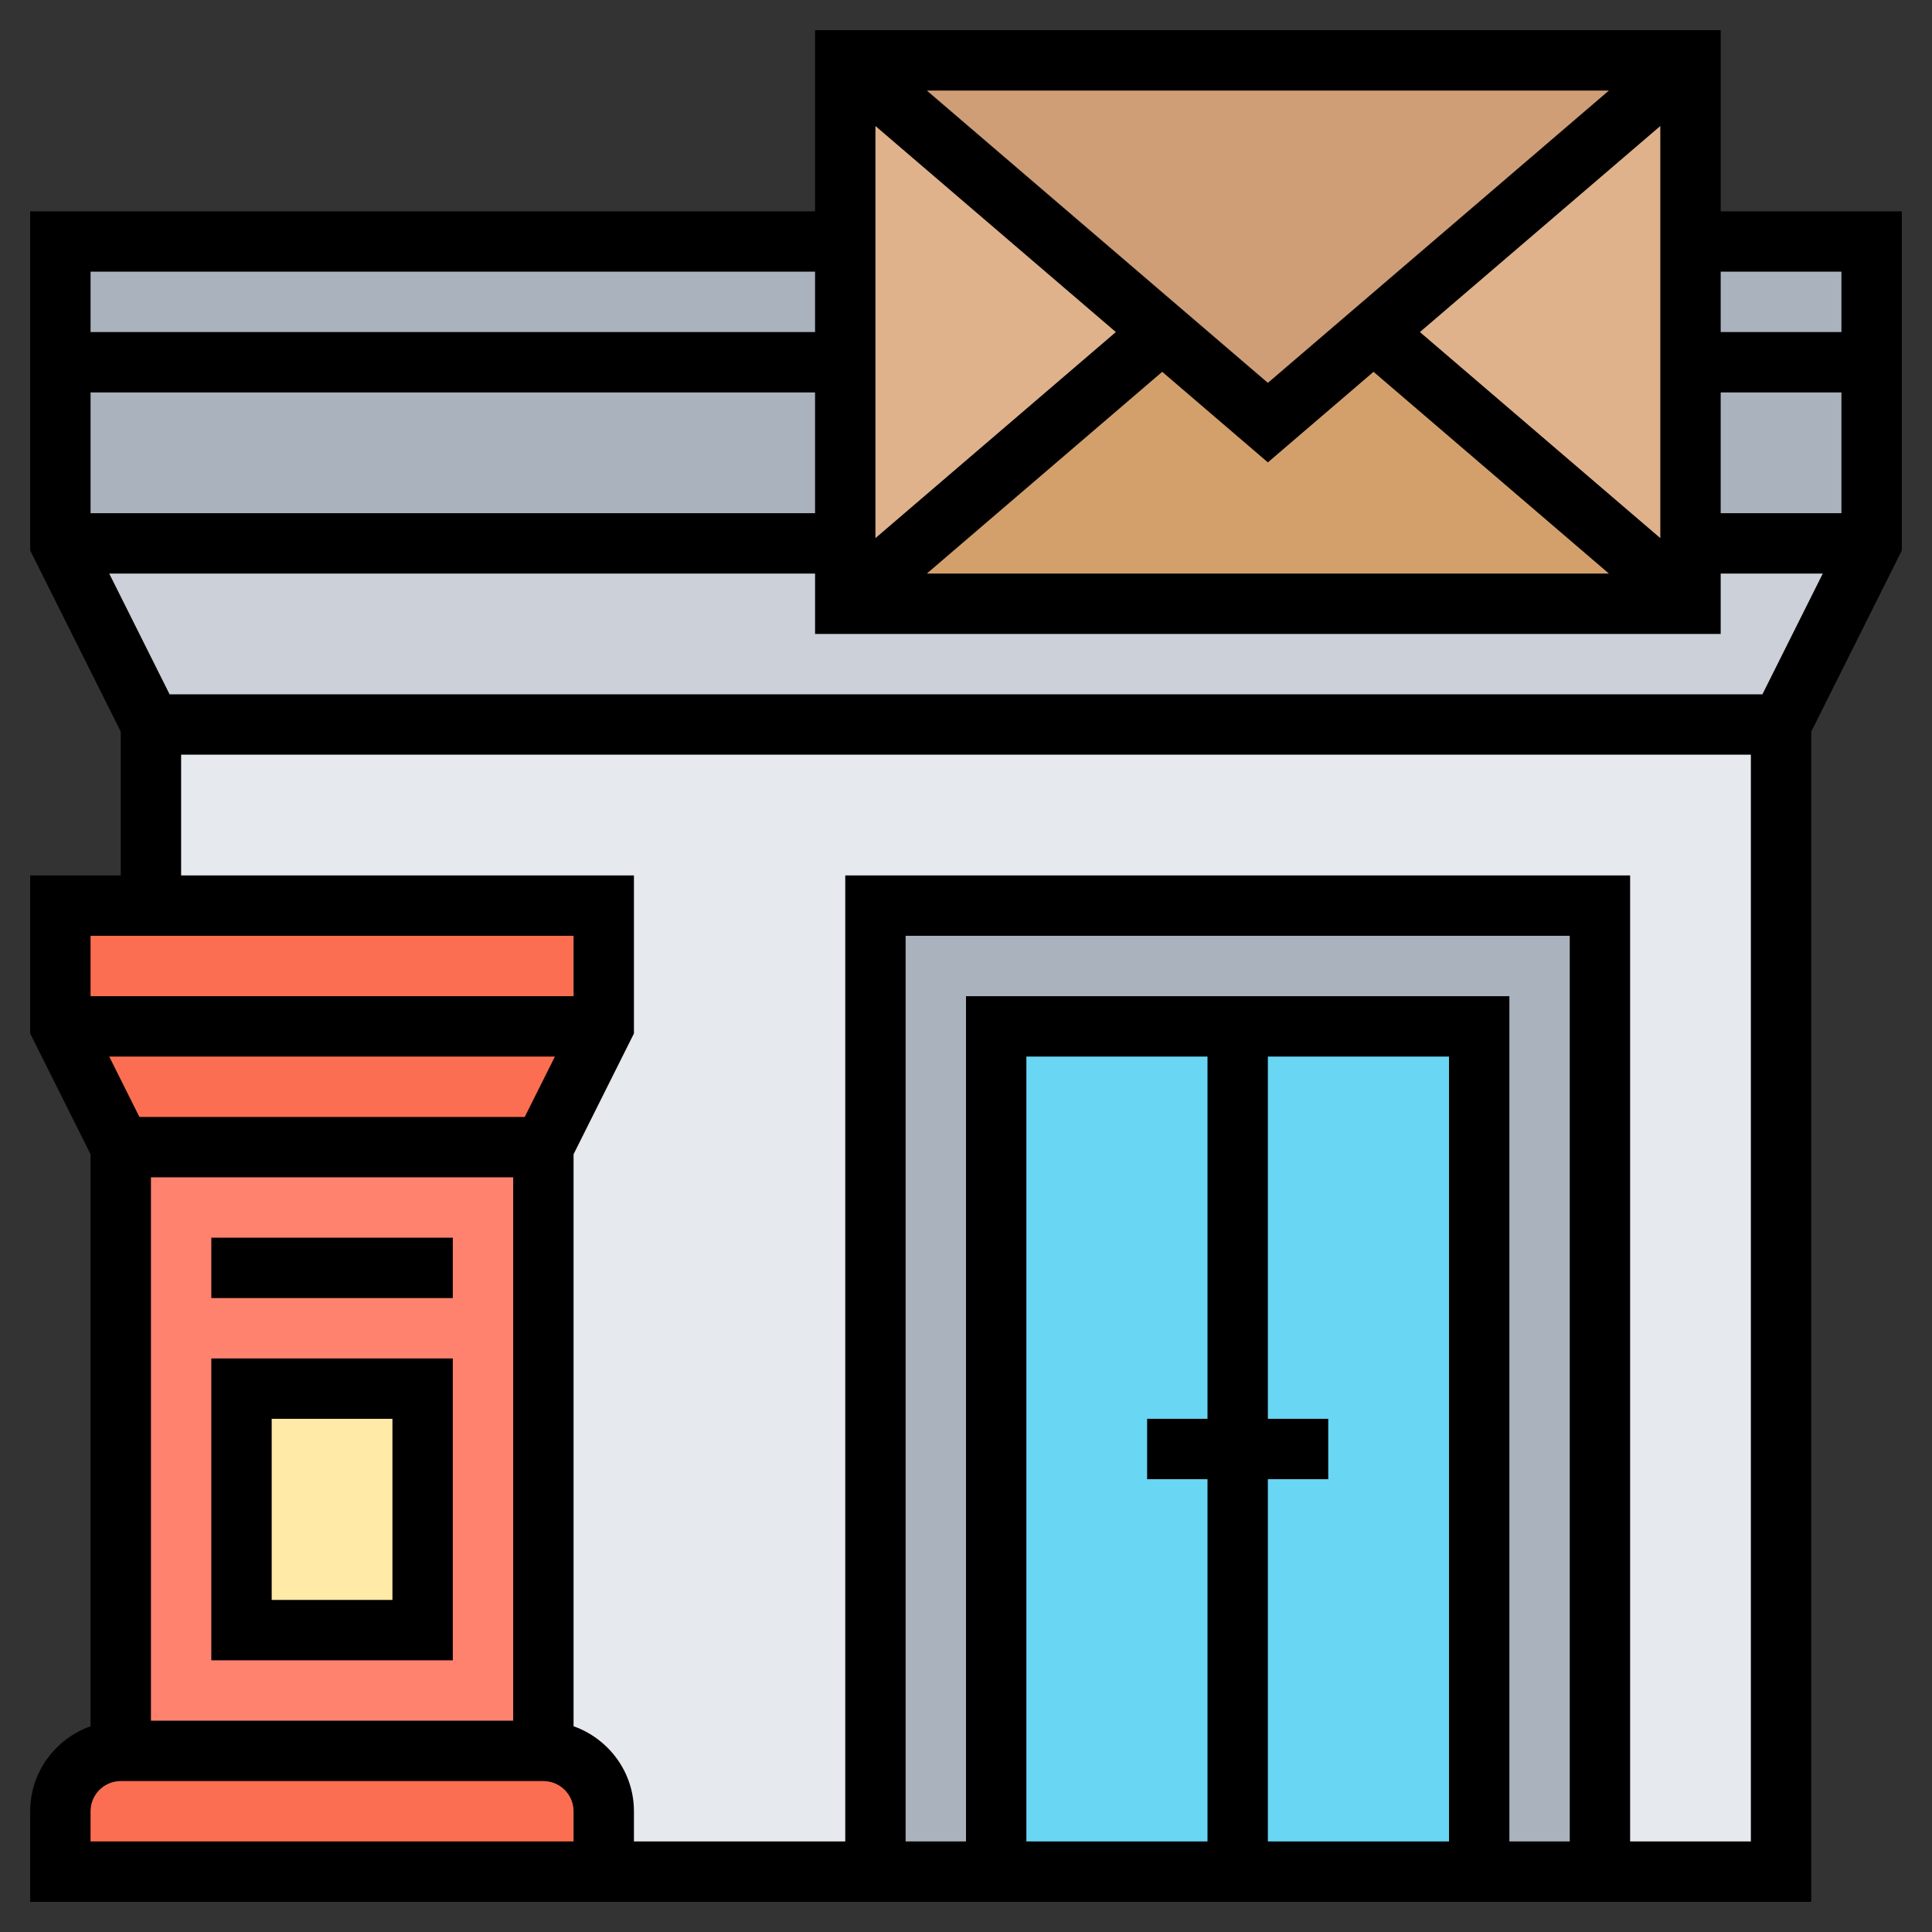
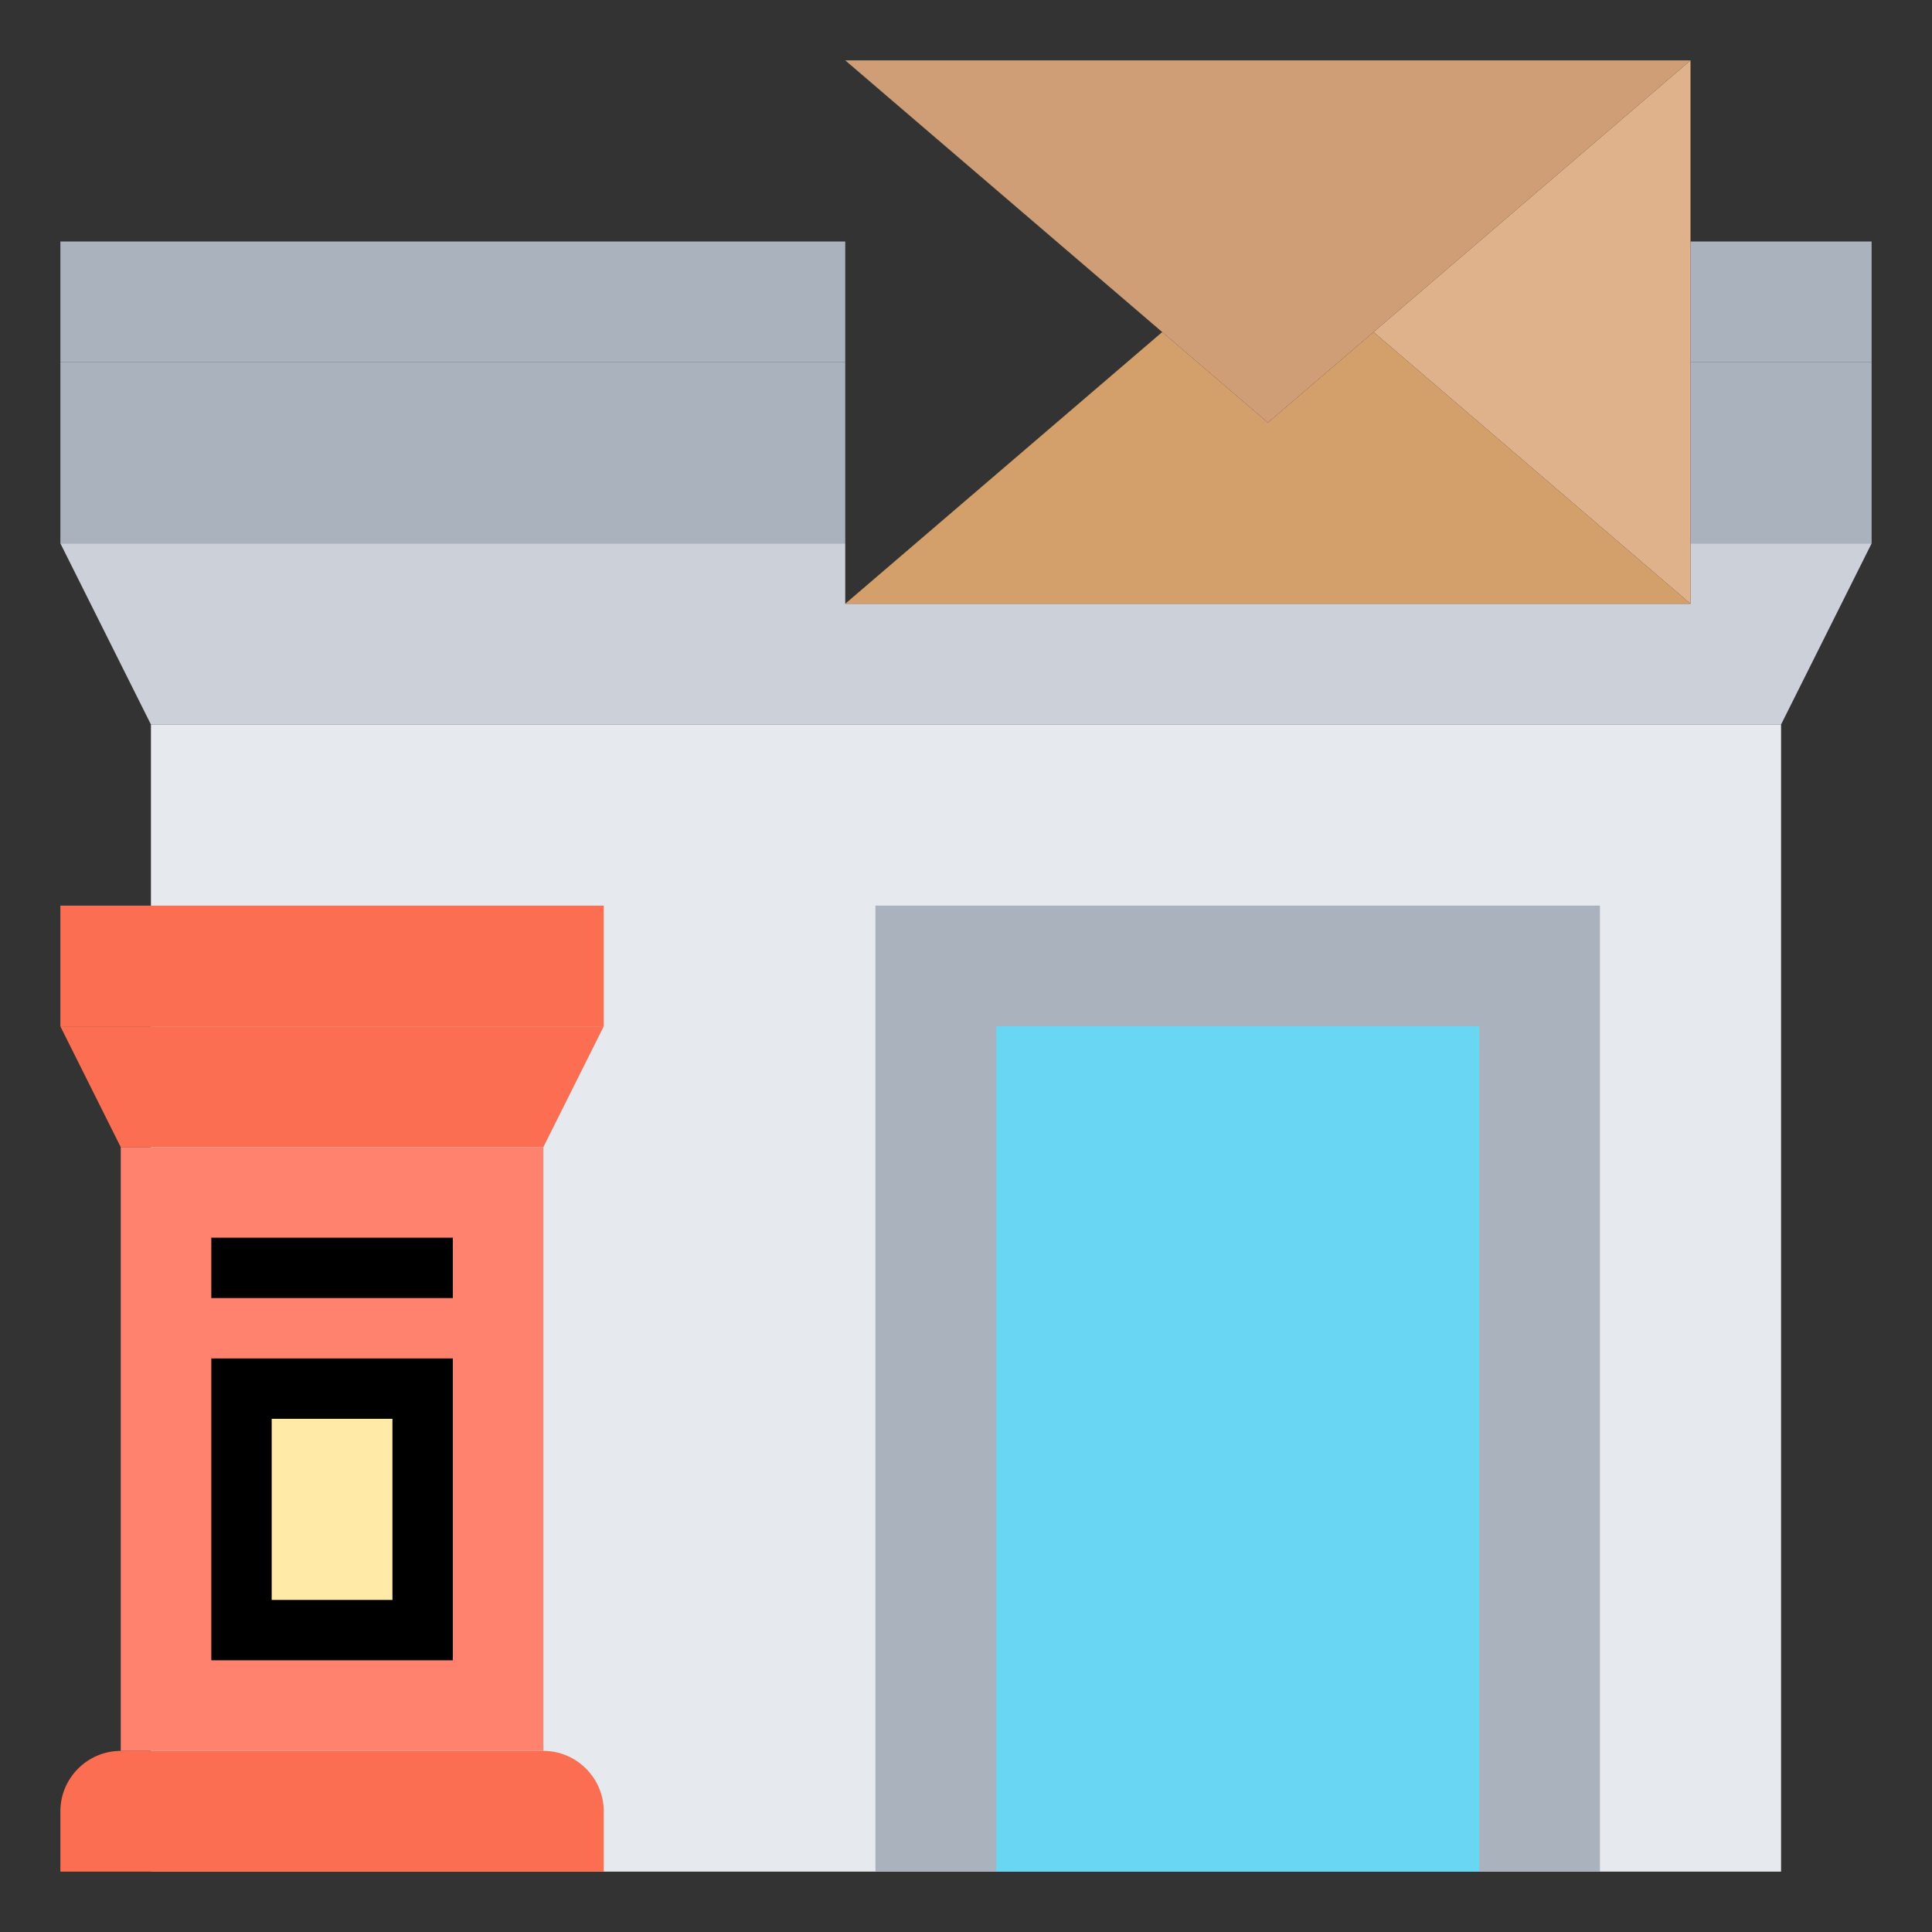
<svg xmlns="http://www.w3.org/2000/svg" id="Layer_5" height="512" viewBox="0 0 64 64" width="512">
  <rect x="0" y="0" width="64" height="64" fill="#333333" stroke="none" />
  <g>
    <g>
      <g>
        <path d="m56 12h6v6h-6z" fill="#aab2bd" />
      </g>
      <g>
-         <path d="m56 8h6v4h-6z" fill="#aab2bd" />
+         <path d="m56 8h6v4h-6" fill="#aab2bd" />
      </g>
      <g>
        <path d="m2 8h26v4h-26z" fill="#aab2bd" />
      </g>
      <g>
        <path d="m2 12h26v6h-26z" fill="#aab2bd" />
      </g>
      <g>
        <path d="m28 20h28v-2h6l-3 6h-54l-3-6h26z" fill="#ccd1d9" />
      </g>
      <g>
        <path d="m5 24h54v38h-54z" fill="#e6e9ed" />
      </g>
      <g>
        <path d="m29 30h24v32h-24z" fill="#aab2bd" />
      </g>
      <g>
        <path d="m33 34h16v28h-16z" fill="#69d6f4" />
      </g>
      <g>
        <path d="m20 60v2h-.82-17.18v-2c0-1.1.9-2 2-2h14c1.1 0 2 .9 2 2z" fill="#fc6e51" />
      </g>
      <g>
        <path d="m20 34-2 4h-14l-2-4z" fill="#fc6e51" />
      </g>
      <g>
        <path d="m20 30v4h-18v-4h3z" fill="#fc6e51" />
      </g>
      <g>
        <path d="m18 38v20h-14v-20z" fill="#ff826e" />
      </g>
      <g>
        <path d="m8 46h6v8h-6z" fill="#ffeaa7" />
      </g>
      <g>
-         <path d="m38.5 11-10.5 9v-2-6-4-6z" fill="#dfb28b" />
-       </g>
+         </g>
      <g>
        <path d="m56 18v2l-10.5-9 10.5-9v6 4z" fill="#dfb28b" />
      </g>
      <g>
        <path d="m56 20h-28l10.5-9 3.5 3 3.5-3z" fill="#d3a06c" />
      </g>
      <g>
        <path d="m56 2-10.5 9-3.5 3-3.5-3-10.5-9z" fill="#cf9e76" />
      </g>
    </g>
    <g>
      <path d="m15 55v-10h-8v10zm-6-8h4v6h-4z" />
      <path d="m7 41h8v2h-8z" />
-       <path d="m57 7v-6h-30v6h-26v11.236l3 6v4.764h-3v5.236l2 4v18.948c-1.161.414-2 1.514-2 2.816v3h18.178 1.822 39v-38.764l3-6v-11.236zm4 2v2h-4v-2zm-4 8v-4h4v4zm-9.964-6 7.964-6.826v13.652zm-5.036 1.683-11.297-9.683h22.594zm-5.036-1.683-7.964 6.826v-13.652zm-9.964 6h-24v-4h24zm11.5-4.683 3.5 3 3.5-3 7.797 6.683h-22.594zm-11.5-3.317v2h-24v-2zm-8 22v2h-16v-2zm-2 8v18h-12v-18zm.382-2h-12.764l-1-2h14.764zm1.618 24h-16v-1c0-.552.449-1 1-1h14c.551 0 1 .448 1 1zm33 0h-2v-28h-18v28h-2v-30h22zm-12-12v12h-6v-26h6v12h-2v2zm2 0h2v-2h-2v-12h6v26h-6zm12 12v-32h-26v32h-7v-1c0-1.302-.839-2.402-2-2.816v-18.948l2-4v-5.236h-15v-4h52v36zm4.382-38h-52.764l-2-4h23.382v2h30v-2h3.382z" />
    </g>
  </g>
</svg>